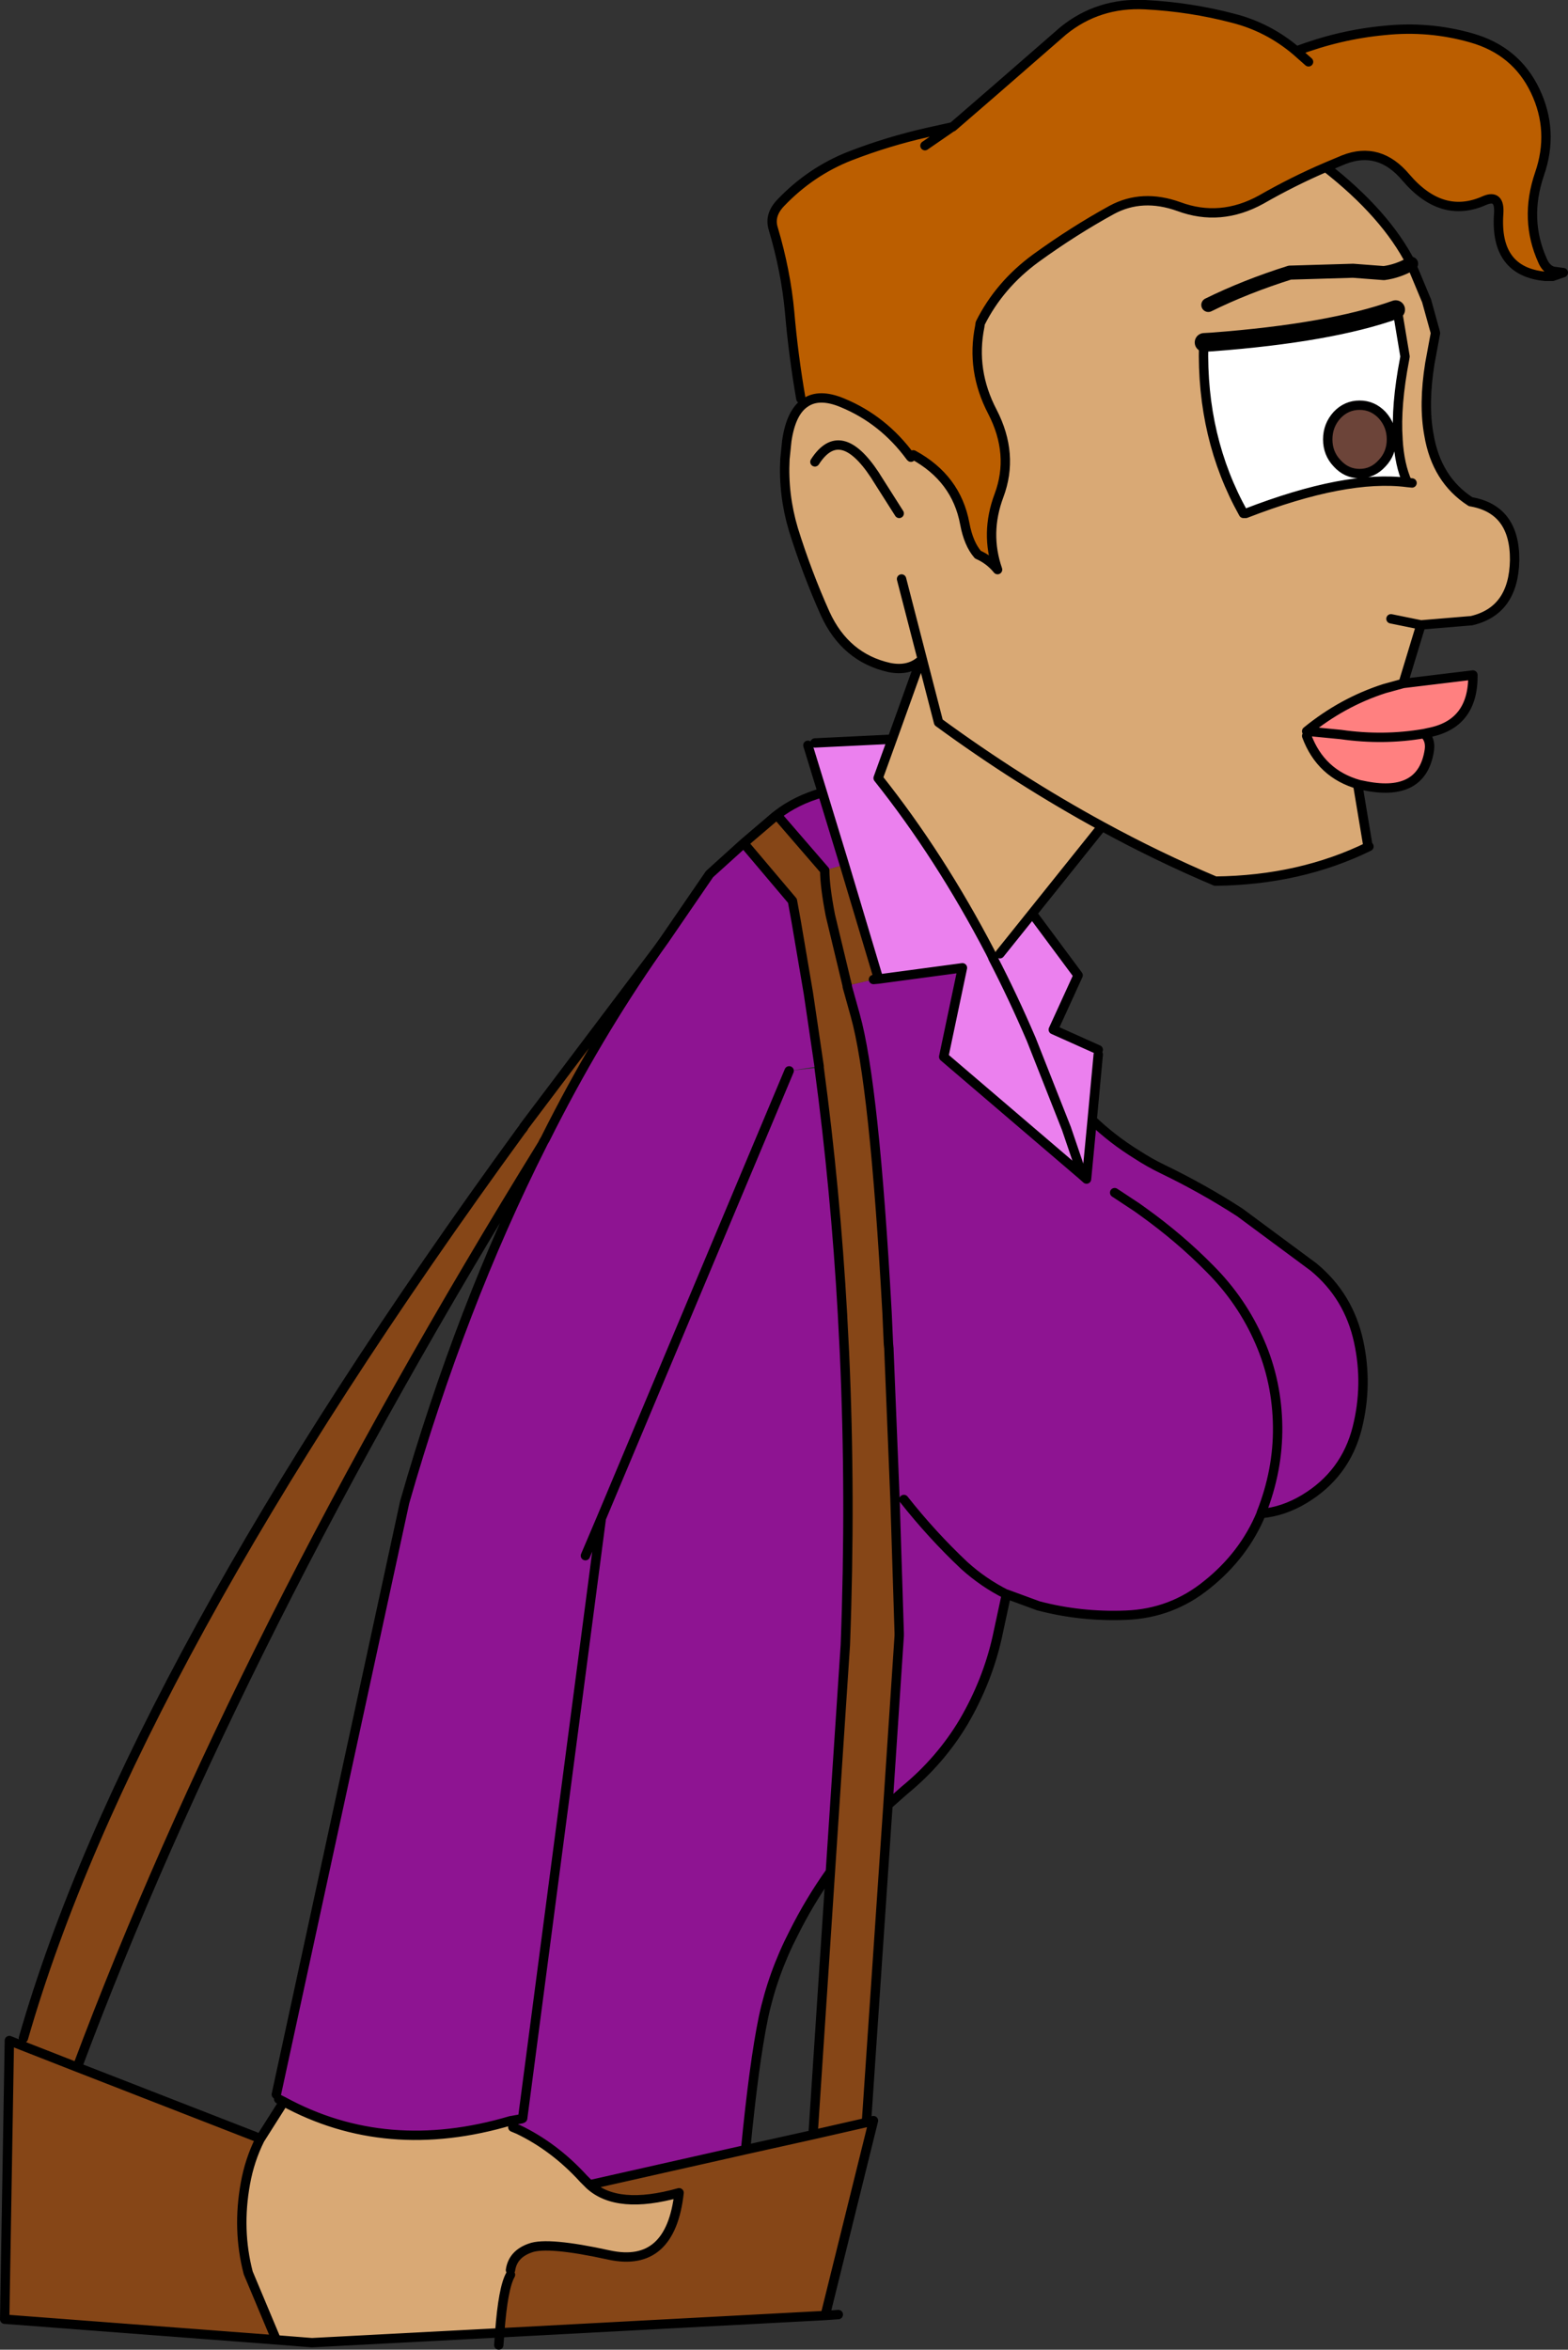
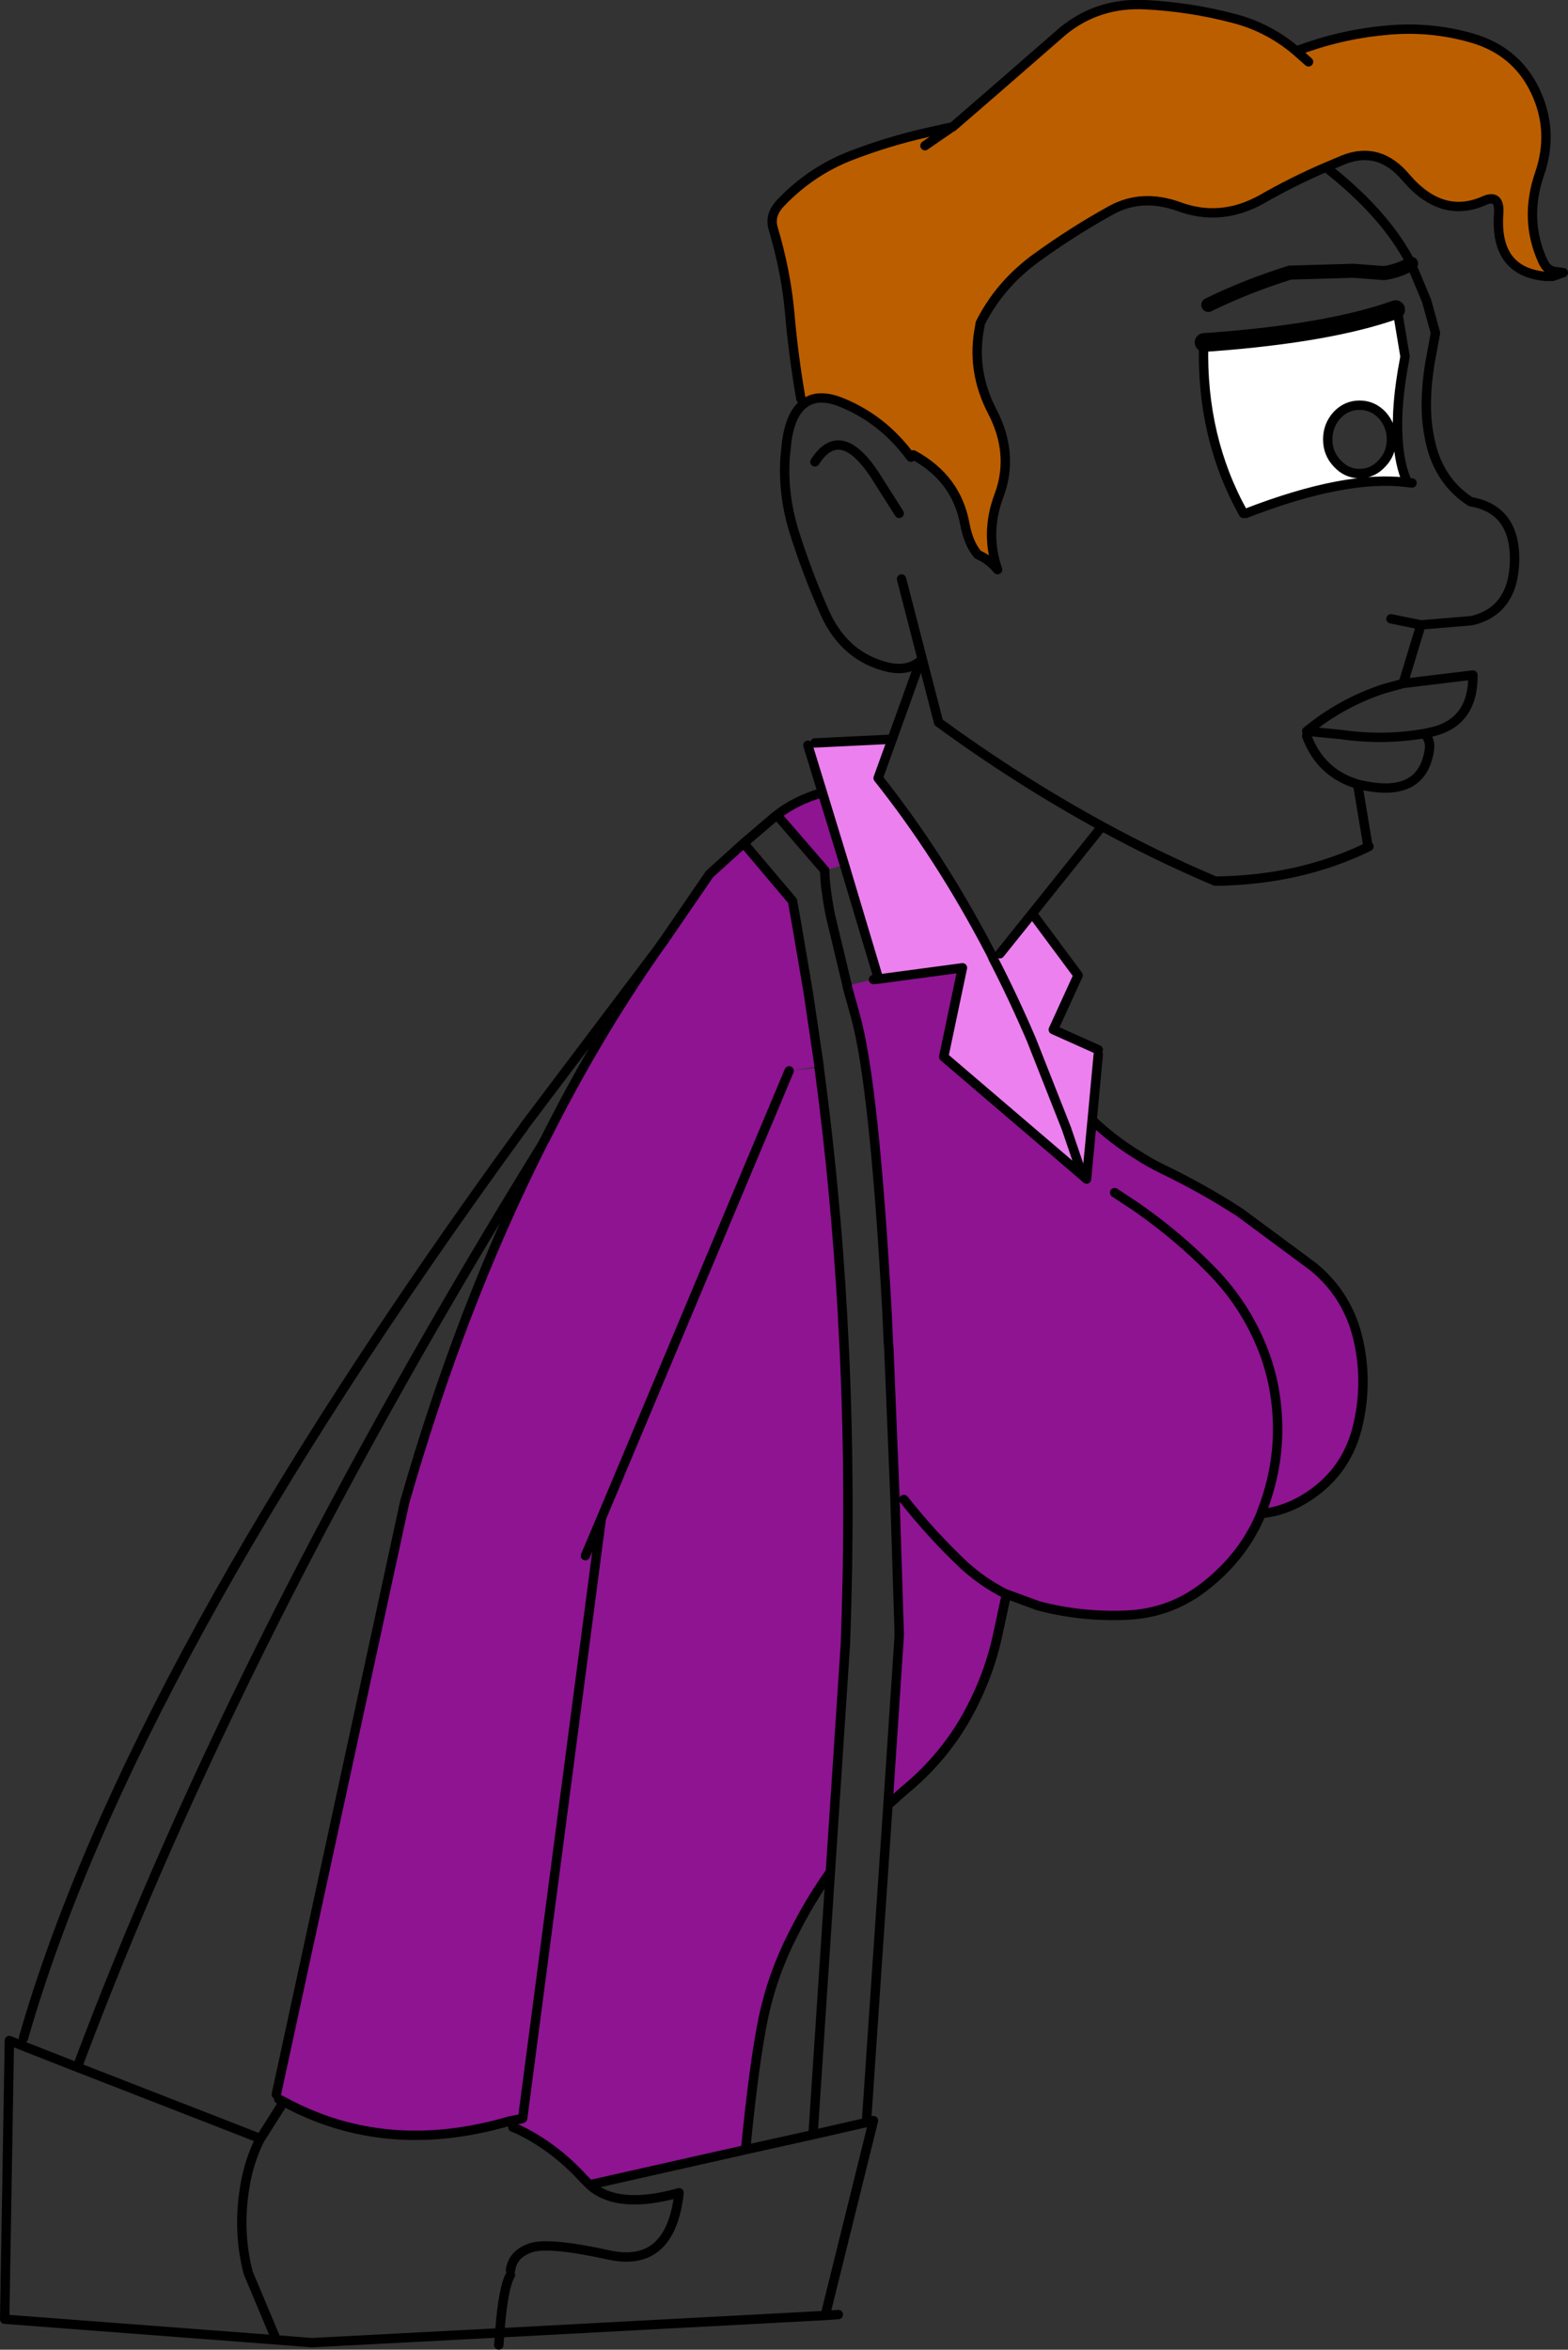
<svg xmlns="http://www.w3.org/2000/svg" height="250.8px" width="167.4px">
  <rect width="100%" height="100%" fill="#333333" stroke="none" />
  <g transform="matrix(1.0, 0.0, 0.0, 1.0, 83.7, 125.4)">
    <path d="M17.95 -111.85 L15.05 -109.85 17.95 -111.85 18.0 -111.85 22.45 -115.7 29.8 -122.1 Q33.55 -125.15 38.55 -124.9 43.4 -124.65 47.95 -123.45 51.7 -122.5 54.7 -119.95 59.3 -121.7 64.1 -122.15 68.85 -122.65 73.4 -121.35 78.15 -120.0 80.2 -115.7 82.25 -111.4 80.65 -106.8 79.0 -101.95 81.0 -97.55 81.3 -96.85 81.85 -96.55 L82.1 -96.45 82.05 -95.9 81.3 -95.9 Q75.85 -96.4 76.3 -102.6 76.45 -104.7 74.8 -104.0 70.25 -101.95 66.4 -106.45 63.55 -109.85 59.75 -108.35 L57.85 -107.55 Q54.35 -106.05 50.95 -104.1 46.6 -101.7 42.15 -103.35 38.25 -104.75 35.0 -103.0 30.9 -100.75 26.9 -97.85 23.0 -95.0 20.95 -90.9 L20.9 -90.55 Q19.95 -85.85 22.25 -81.45 24.6 -76.9 22.95 -72.5 21.45 -68.5 22.8 -64.6 21.95 -65.65 20.7 -66.2 19.7 -67.35 19.3 -69.5 18.4 -74.35 13.8 -76.85 L13.55 -76.6 13.5 -76.65 Q10.6 -80.6 6.25 -82.4 3.75 -83.45 2.25 -82.4 L1.8 -82.85 Q1.0 -87.45 0.6 -92.1 0.2 -96.45 -1.15 -101.0 -1.6 -102.45 -0.35 -103.75 2.85 -107.1 7.05 -108.75 11.05 -110.3 15.25 -111.25 L17.95 -111.85 M56.0 -118.8 L54.7 -119.95 56.0 -118.8" fill="#bb5e00" fill-rule="evenodd" stroke="none" />
-     <path d="M2.25 -82.4 Q3.75 -83.45 6.25 -82.4 10.6 -80.6 13.5 -76.65 L13.55 -76.6 13.8 -76.85 Q18.4 -74.35 19.3 -69.5 19.7 -67.35 20.7 -66.2 21.95 -65.65 22.8 -64.6 21.45 -68.5 22.95 -72.5 24.6 -76.9 22.25 -81.45 19.95 -85.85 20.9 -90.55 L20.95 -90.9 Q23.0 -95.0 26.9 -97.85 30.9 -100.75 35.0 -103.0 38.25 -104.75 42.15 -103.35 46.6 -101.7 50.95 -104.1 54.35 -106.05 57.85 -107.55 64.25 -102.55 66.95 -97.25 L68.45 -93.65 68.6 -93.3 69.5 -90.05 69.55 -89.85 68.95 -86.6 Q68.25 -82.25 68.85 -79.0 69.65 -74.2 73.3 -71.85 78.05 -71.05 78.0 -65.6 77.9 -60.2 73.4 -59.15 L68.0 -58.7 66.1 -52.45 64.1 -51.9 Q59.6 -50.45 55.8 -47.35 L55.85 -47.35 55.8 -46.85 Q57.3 -42.8 61.4 -41.65 L61.3 -41.35 62.3 -35.35 62.45 -35.05 Q55.1 -31.45 46.05 -31.35 39.9 -33.95 33.95 -37.2 L26.5 -27.9 23.05 -23.6 22.25 -23.3 22.1 -23.6 22.0 -23.8 Q16.65 -34.05 10.05 -42.35 L11.55 -46.5 14.55 -54.85 Q13.25 -53.75 11.25 -54.15 6.55 -55.2 4.4 -59.9 2.45 -64.25 1.0 -68.9 -0.1 -72.6 0.1 -76.4 L0.3 -78.35 Q0.75 -81.4 2.25 -82.4 M66.95 -97.25 Q65.55 -96.45 64.05 -96.25 L60.75 -96.5 54.0 -96.3 Q49.25 -94.8 45.3 -92.85 49.25 -94.8 54.0 -96.3 L60.75 -96.5 64.05 -96.25 Q65.55 -96.45 66.95 -97.25 M65.55 -91.85 L65.35 -92.35 65.3 -92.35 Q58.3 -89.85 45.7 -88.9 L44.85 -88.85 44.8 -88.85 44.8 -88.6 Q44.55 -78.65 49.05 -70.6 L49.3 -70.6 Q60.0 -74.75 66.55 -73.9 65.7 -75.8 65.55 -78.5 L65.55 -78.55 Q65.3 -82.1 66.25 -87.05 L66.3 -87.35 65.55 -91.85 M67.05 -73.85 L66.55 -73.9 67.05 -73.85 M64.8 -59.35 L68.0 -58.7 64.8 -59.35 M12.3 -70.6 L9.95 -74.3 9.7 -74.7 Q6.0 -80.3 3.3 -76.1 6.0 -80.3 9.7 -74.7 L9.95 -74.3 12.3 -70.6 M12.55 -63.6 L16.5 -48.3 Q25.05 -42.05 33.95 -37.2 25.05 -42.05 16.5 -48.3 L12.55 -63.6 M-53.45 98.9 Q-42.45 104.9 -29.15 100.95 L-28.95 101.65 -28.35 101.9 Q-24.5 103.75 -21.4 107.15 L-20.75 107.8 Q-17.8 110.5 -11.2 108.65 -12.1 116.7 -18.65 115.3 -25.25 113.85 -27.1 114.55 -28.95 115.2 -29.2 116.9 L-29.2 117.4 Q-30.0 118.8 -30.35 123.6 L-50.4 124.65 -54.2 124.35 -57.2 117.2 Q-58.4 112.6 -57.5 107.65 -57.05 105.15 -55.95 102.95 L-53.7 99.4 -53.45 98.9" fill="#d9a975" fill-rule="evenodd" stroke="none" />
    <path d="M65.3 -92.35 L65.35 -92.35 65.55 -91.85 66.3 -87.35 66.25 -87.05 Q65.3 -82.1 65.55 -78.55 L65.55 -78.5 Q65.7 -75.8 66.55 -73.9 60.0 -74.75 49.3 -70.6 L49.05 -70.6 Q44.55 -78.65 44.8 -88.6 L44.8 -88.85 44.85 -88.85 45.7 -88.9 Q58.3 -89.85 65.3 -92.35 M63.85 -81.1 Q62.85 -82.15 61.45 -82.15 60.05 -82.15 59.05 -81.1 58.05 -80.0 58.05 -78.5 58.05 -77.0 59.05 -75.95 60.05 -74.85 61.45 -74.85 62.85 -74.85 63.85 -75.95 64.85 -77.0 64.85 -78.5 64.85 -80.0 63.85 -81.1" fill="#ffffff" fill-rule="evenodd" stroke="none" />
-     <path d="M63.85 -81.1 Q64.85 -80.0 64.85 -78.5 64.85 -77.0 63.85 -75.95 62.85 -74.85 61.45 -74.85 60.05 -74.85 59.05 -75.95 58.05 -77.0 58.05 -78.5 58.05 -80.0 59.05 -81.1 60.05 -82.15 61.45 -82.15 62.85 -82.15 63.85 -81.1" fill="#6c4439" fill-rule="evenodd" stroke="none" />
-     <path d="M66.1 -52.45 L73.55 -53.35 Q73.6 -48.1 68.8 -47.2 L68.35 -47.1 Q69.05 -46.45 68.9 -45.35 68.15 -40.35 62.15 -41.5 L61.4 -41.65 Q57.3 -42.8 55.8 -46.85 L55.85 -47.35 55.8 -47.35 Q59.6 -50.45 64.1 -51.9 L66.1 -52.45 M55.85 -47.35 L59.45 -47.0 Q64.0 -46.35 68.35 -47.1 64.0 -46.35 59.45 -47.0 L55.85 -47.35" fill="#ff8080" fill-rule="evenodd" stroke="none" />
    <path d="M26.5 -27.9 L31.4 -21.3 28.75 -15.5 33.55 -13.35 33.55 -12.85 32.9 -5.85 32.3 0.45 31.85 0.05 17.05 -12.6 19.05 -22.1 10.1 -20.9 6.45 -33.1 4.1 -40.8 2.55 -45.85 3.3 -46.1 11.55 -46.5 10.05 -42.35 Q16.65 -34.05 22.0 -23.8 L22.1 -23.6 22.25 -23.3 23.05 -23.6 26.5 -27.9 M22.25 -23.3 L22.3 -23.15 Q24.45 -19.0 26.4 -14.45 L30.15 -4.95 31.85 0.05 30.15 -4.95 26.4 -14.45 Q24.45 -19.0 22.3 -23.15 L22.25 -23.3" fill="#eb80ee" fill-rule="evenodd" stroke="none" />
    <path d="M32.9 -5.85 Q35.1 -3.75 37.7 -2.15 39.0 -1.3 40.45 -0.6 44.7 1.45 48.65 4.0 L56.55 9.85 Q60.3 12.95 61.35 17.8 62.35 22.4 61.2 27.0 59.95 31.95 55.55 34.6 53.3 35.95 50.95 36.15 49.1 40.6 45.15 43.75 41.4 46.8 36.55 47.0 31.7 47.2 27.15 46.0 L23.75 44.75 22.75 49.4 Q21.7 54.05 19.2 58.35 16.7 62.55 12.85 65.7 L11.1 67.25 12.3 49.2 12.3 48.9 11.85 34.7 11.85 34.65 11.2 18.65 11.2 18.55 11.15 18.05 11.0 14.7 Q9.65 -9.8 7.6 -17.05 L6.75 -20.1 6.75 -20.2 9.55 -20.85 10.1 -20.9 19.05 -22.1 17.05 -12.6 31.85 0.05 32.3 0.45 32.9 -5.85 M6.45 -33.1 L4.35 -32.5 -0.75 -38.4 -0.7 -38.45 Q1.3 -40.0 4.1 -40.8 L6.45 -33.1 M-4.3 -35.4 L0.9 -29.25 1.3 -27.05 2.6 -19.4 3.05 -16.35 3.75 -11.6 0.55 -11.1 3.75 -11.45 Q5.5 1.6 6.25 15.0 L6.25 15.05 6.45 18.9 Q7.15 34.3 6.55 50.15 L4.95 74.4 Q2.75 77.5 1.05 80.9 -1.2 85.25 -2.2 89.95 -3.2 94.8 -4.1 104.05 L-20.75 107.8 -21.4 107.15 Q-24.5 103.75 -28.35 101.9 L-28.95 101.65 -29.05 101.05 -28.0 100.75 -29.1 100.95 -29.15 100.95 Q-42.45 104.9 -53.45 98.9 L-53.95 98.65 -54.2 98.15 -40.5 34.95 Q-34.5 14.0 -25.8 -3.25 L-25.65 -3.55 -25.5 -3.8 Q-20.05 -14.7 -13.5 -24.05 L-12.75 -25.1 -7.95 -32.1 -4.3 -35.4 M35.3 1.9 L37.65 3.45 38.35 3.95 Q42.25 6.75 45.45 10.0 48.9 13.45 50.8 17.85 52.65 22.1 52.7 26.9 52.75 31.55 50.95 36.1 L50.95 36.15 50.95 36.1 Q52.75 31.55 52.7 26.9 52.65 22.1 50.8 17.85 48.9 13.45 45.45 10.0 42.25 6.75 38.35 3.95 L37.65 3.45 35.3 1.9 M12.8 34.65 Q15.8 38.45 19.25 41.7 21.3 43.55 23.7 44.75 L23.75 44.75 23.7 44.75 Q21.3 43.55 19.25 41.7 15.8 38.45 12.8 34.65 M-21.2 40.65 L-19.5 36.65 -27.9 100.7 -28.0 100.75 -27.9 100.7 -19.5 36.65 -21.2 40.65 M-19.5 36.65 L0.55 -11.1 -19.5 36.65" fill="#8e1492" fill-rule="evenodd" stroke="none" />
-     <path d="M11.1 67.25 L8.8 101.15 9.55 100.95 4.4 121.75 -30.35 123.6 Q-30.0 118.8 -29.2 117.4 L-29.2 116.9 Q-28.95 115.2 -27.1 114.55 -25.25 113.85 -18.65 115.3 -12.1 116.7 -11.2 108.65 -17.8 110.5 -20.75 107.8 L-4.1 104.05 3.1 102.45 4.95 74.4 6.55 50.15 Q7.15 34.3 6.45 18.9 L6.25 15.05 6.25 15.0 Q5.5 1.6 3.75 -11.45 L3.75 -11.6 3.05 -16.35 2.6 -19.4 1.3 -27.05 0.9 -29.25 -4.3 -35.4 -0.9 -38.3 -0.75 -38.4 4.35 -32.5 6.45 -33.1 10.1 -20.9 9.55 -20.85 6.75 -20.2 4.95 -27.7 Q4.35 -30.8 4.35 -32.5 4.35 -30.8 4.95 -27.7 L6.75 -20.2 6.75 -20.1 7.6 -17.05 Q9.65 -9.8 11.0 14.7 L11.15 18.05 11.2 18.55 11.2 18.65 11.85 34.65 11.85 34.7 12.3 48.9 12.3 49.2 11.1 67.25 M8.8 101.15 L3.1 102.45 8.8 101.15 M-13.5 -24.05 Q-20.05 -14.7 -25.5 -3.8 L-25.65 -3.55 -25.8 -3.25 Q-58.25 49.3 -75.45 95.25 L-81.45 92.9 -75.45 95.25 -56.45 102.65 -55.95 102.95 Q-57.05 105.15 -57.5 107.65 -58.4 112.6 -57.2 117.2 L-54.2 124.35 -83.15 122.15 -83.2 122.15 -82.7 92.4 -81.45 92.9 -81.2 92.15 Q-69.85 52.6 -28.0 -4.8 L-27.95 -4.85 -27.8 -5.05 -27.8 -5.1 -13.5 -24.05" fill="#864617" fill-rule="evenodd" stroke="none" />
    <path d="M15.05 -109.85 L17.95 -111.85 15.25 -111.25 Q11.05 -110.3 7.05 -108.75 2.85 -107.1 -0.35 -103.75 -1.6 -102.45 -1.15 -101.0 0.2 -96.45 0.6 -92.1 1.0 -87.45 1.8 -82.85 M2.25 -82.4 Q3.75 -83.45 6.25 -82.4 10.6 -80.6 13.5 -76.65 L13.55 -76.6 M13.8 -76.85 Q18.4 -74.35 19.3 -69.5 19.7 -67.35 20.7 -66.2 21.95 -65.65 22.8 -64.6 21.45 -68.5 22.95 -72.5 24.6 -76.9 22.25 -81.45 19.95 -85.85 20.9 -90.55 L20.95 -90.9 Q23.0 -95.0 26.9 -97.85 30.9 -100.75 35.0 -103.0 38.25 -104.75 42.15 -103.35 46.6 -101.7 50.95 -104.1 54.35 -106.05 57.85 -107.55 L59.75 -108.35 Q63.55 -109.85 66.4 -106.45 70.25 -101.95 74.8 -104.0 76.45 -104.7 76.3 -102.6 75.85 -96.4 81.3 -95.9 L82.05 -95.9 83.2 -96.3 82.1 -96.45 81.85 -96.55 Q81.3 -96.85 81.0 -97.55 79.0 -101.95 80.65 -106.8 82.25 -111.4 80.2 -115.7 78.15 -120.0 73.4 -121.35 68.85 -122.65 64.1 -122.15 59.3 -121.7 54.7 -119.95 L56.0 -118.8 M17.95 -111.85 L18.0 -111.85 22.45 -115.7 29.8 -122.1 Q33.55 -125.15 38.55 -124.9 43.4 -124.65 47.95 -123.45 51.7 -122.5 54.7 -119.95 M57.85 -107.55 Q64.25 -102.55 66.95 -97.25 L68.45 -93.65 68.6 -93.3 69.5 -90.05 69.55 -89.85 68.95 -86.6 Q68.25 -82.25 68.85 -79.0 69.65 -74.2 73.3 -71.85 78.05 -71.05 78.0 -65.6 77.9 -60.2 73.4 -59.15 L68.0 -58.7 66.1 -52.45 73.55 -53.35 Q73.6 -48.1 68.8 -47.2 L68.35 -47.1 Q69.05 -46.45 68.9 -45.35 68.15 -40.35 62.15 -41.5 L61.4 -41.65 Q57.3 -42.8 55.8 -46.85 M61.3 -41.35 L62.3 -35.35 M62.45 -35.05 Q55.1 -31.45 46.05 -31.35 39.9 -33.95 33.95 -37.2 L26.5 -27.9 31.4 -21.3 28.75 -15.5 33.55 -13.35 M33.55 -12.85 L32.9 -5.85 Q35.1 -3.75 37.7 -2.15 39.0 -1.3 40.45 -0.6 44.7 1.45 48.65 4.0 L56.55 9.85 Q60.3 12.95 61.35 17.8 62.35 22.4 61.2 27.0 59.95 31.95 55.55 34.6 53.3 35.95 50.95 36.15 49.1 40.6 45.15 43.75 41.4 46.8 36.55 47.0 31.7 47.2 27.15 46.0 L23.75 44.75 22.75 49.4 Q21.7 54.05 19.2 58.35 16.7 62.55 12.85 65.7 L11.1 67.25 8.8 101.15 9.55 100.95 4.4 121.75 5.8 121.65 M65.55 -91.85 L66.3 -87.35 66.25 -87.05 Q65.3 -82.1 65.55 -78.55 L65.55 -78.5 Q65.7 -75.8 66.55 -73.9 L67.05 -73.85 M63.85 -81.1 Q64.85 -80.0 64.85 -78.5 64.85 -77.0 63.85 -75.95 62.85 -74.85 61.45 -74.85 60.05 -74.85 59.05 -75.95 58.05 -77.0 58.05 -78.5 58.05 -80.0 59.05 -81.1 60.05 -82.15 61.45 -82.15 62.85 -82.15 63.85 -81.1 M44.8 -88.85 L44.85 -88.85 M68.0 -58.7 L64.8 -59.35 M55.85 -47.35 L55.8 -47.35 Q59.6 -50.45 64.1 -51.9 L66.1 -52.45 M66.55 -73.9 Q60.0 -74.75 49.3 -70.6 M2.25 -82.4 Q0.75 -81.4 0.3 -78.35 L0.1 -76.4 Q-0.1 -72.6 1.0 -68.9 2.45 -64.25 4.4 -59.9 6.55 -55.2 11.25 -54.15 13.25 -53.75 14.55 -54.85 L11.55 -46.5 10.05 -42.35 Q16.65 -34.05 22.0 -23.8 L22.1 -23.6 22.25 -23.3 22.3 -23.15 Q24.45 -19.0 26.4 -14.45 L30.15 -4.95 31.85 0.05 17.05 -12.6 19.05 -22.1 10.1 -20.9 6.45 -33.1 4.1 -40.8 Q1.3 -40.0 -0.7 -38.45 L-0.75 -38.4 4.35 -32.5 Q4.35 -30.8 4.95 -27.7 L6.75 -20.2 6.75 -20.1 7.6 -17.05 Q9.65 -9.8 11.0 14.7 L11.15 18.05 11.2 18.55 11.2 18.65 11.85 34.65 11.85 34.7 12.3 48.9 12.3 49.2 11.1 67.25 M23.05 -23.6 L26.5 -27.9 M3.3 -76.1 Q6.0 -80.3 9.7 -74.7 L9.95 -74.3 12.3 -70.6 M3.3 -46.1 L11.55 -46.5 M9.55 -20.85 L10.1 -20.9 M-4.3 -35.4 L0.9 -29.25 1.3 -27.05 2.6 -19.4 3.05 -16.35 3.75 -11.6 3.75 -11.45 Q5.5 1.6 6.25 15.0 L6.25 15.05 6.45 18.9 Q7.15 34.3 6.55 50.15 L4.95 74.4 3.1 102.45 8.8 101.15 M2.55 -45.85 L4.1 -40.8 M33.95 -37.2 Q25.05 -42.05 16.5 -48.3 L12.55 -63.6 M68.35 -47.1 Q64.0 -46.35 59.45 -47.0 L55.85 -47.35 M50.95 36.15 L50.95 36.1 Q52.75 31.55 52.7 26.9 52.65 22.1 50.8 17.85 48.9 13.45 45.45 10.0 42.25 6.75 38.35 3.95 L37.65 3.45 35.3 1.9 M32.9 -5.85 L32.3 0.45 31.85 0.05 M23.75 44.75 L23.7 44.75 Q21.3 43.55 19.25 41.7 15.8 38.45 12.8 34.65 M-4.1 104.05 Q-3.2 94.8 -2.2 89.95 -1.2 85.25 1.05 80.9 2.75 77.5 4.95 74.4 M-0.75 -38.4 L-0.9 -38.3 -4.3 -35.4 -7.95 -32.1 -12.75 -25.1 -13.5 -24.05 Q-20.05 -14.7 -25.5 -3.8 L-25.65 -3.55 -25.8 -3.25 Q-34.5 14.0 -40.5 34.95 L-54.2 98.15 M-53.95 98.65 L-53.45 98.9 Q-42.45 104.9 -29.15 100.95 L-29.1 100.95 -28.0 100.75 -27.9 100.7 -19.5 36.65 -21.2 40.65 M-13.5 -24.05 L-27.8 -5.1 -27.8 -5.05 -27.95 -4.85 -28.0 -4.8 Q-69.85 52.6 -81.2 92.15 M-81.45 92.9 L-75.45 95.25 Q-58.25 49.3 -25.8 -3.25 M-81.45 92.9 L-82.7 92.4 -83.2 122.15 -83.15 122.15 -54.2 124.35 -57.2 117.2 Q-58.4 112.6 -57.5 107.65 -57.05 105.15 -55.95 102.95 L-53.7 99.4 M-56.45 102.65 L-75.45 95.25 M-20.75 107.8 Q-17.8 110.5 -11.2 108.65 -12.1 116.7 -18.65 115.3 -25.25 113.85 -27.1 114.55 -28.95 115.2 -29.2 116.9 M-29.2 117.4 Q-30.0 118.8 -30.35 123.6 L4.4 121.75 M-28.95 101.65 L-28.35 101.9 Q-24.5 103.75 -21.4 107.15 L-20.75 107.8 -4.1 104.05 3.1 102.45 M-30.35 123.6 L-30.45 124.9 M-54.2 124.35 L-50.4 124.65 -30.35 123.6 M0.55 -11.1 L-19.5 36.65" fill="none" stroke="#000000" stroke-linecap="round" stroke-linejoin="round" stroke-width="1.0" />
    <path d="M49.05 -70.6 Q44.55 -78.65 44.8 -88.6" fill="none" stroke="#000000" stroke-linecap="round" stroke-linejoin="round" stroke-width="1.0" />
    <path d="M45.3 -92.85 Q49.25 -94.8 54.0 -96.3 L60.75 -96.5 64.05 -96.25 Q65.55 -96.45 66.95 -97.25" fill="none" stroke="#000000" stroke-linecap="round" stroke-linejoin="round" stroke-width="1.5" />
    <path d="M44.85 -88.85 L45.7 -88.9 Q58.3 -89.85 65.3 -92.35" fill="none" stroke="#000000" stroke-linecap="round" stroke-linejoin="round" stroke-width="2.0" />
  </g>
</svg>